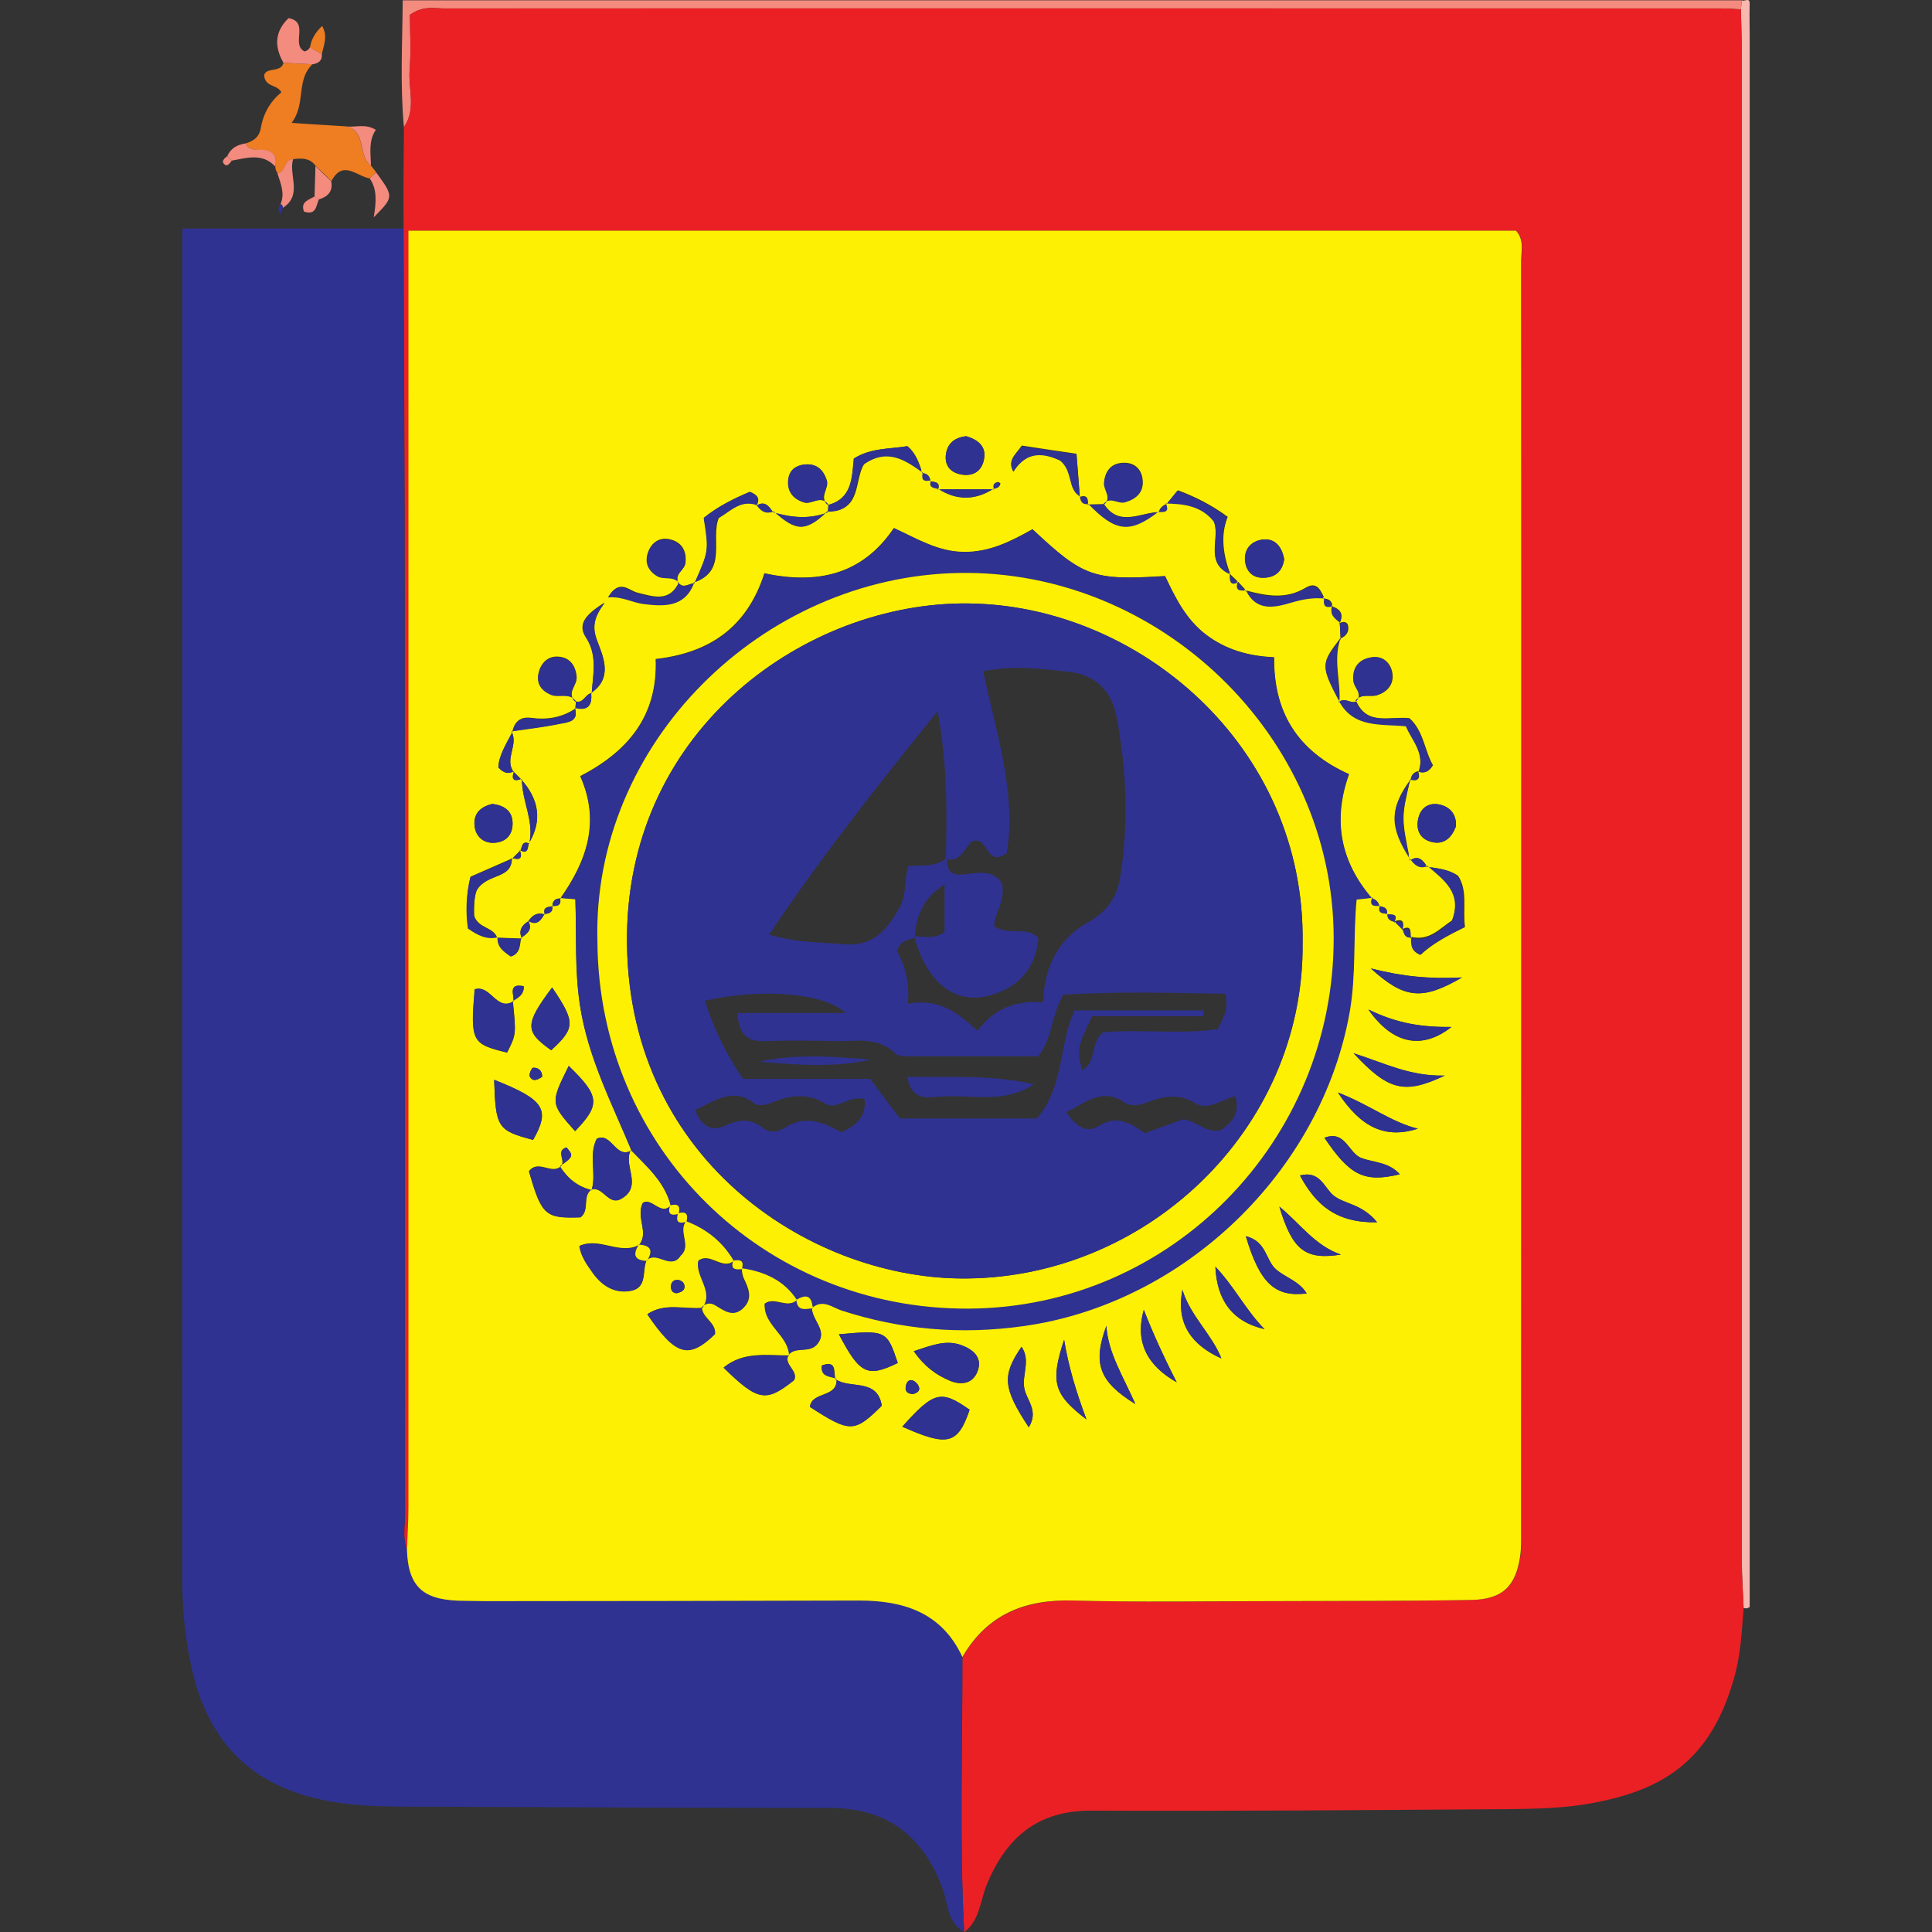
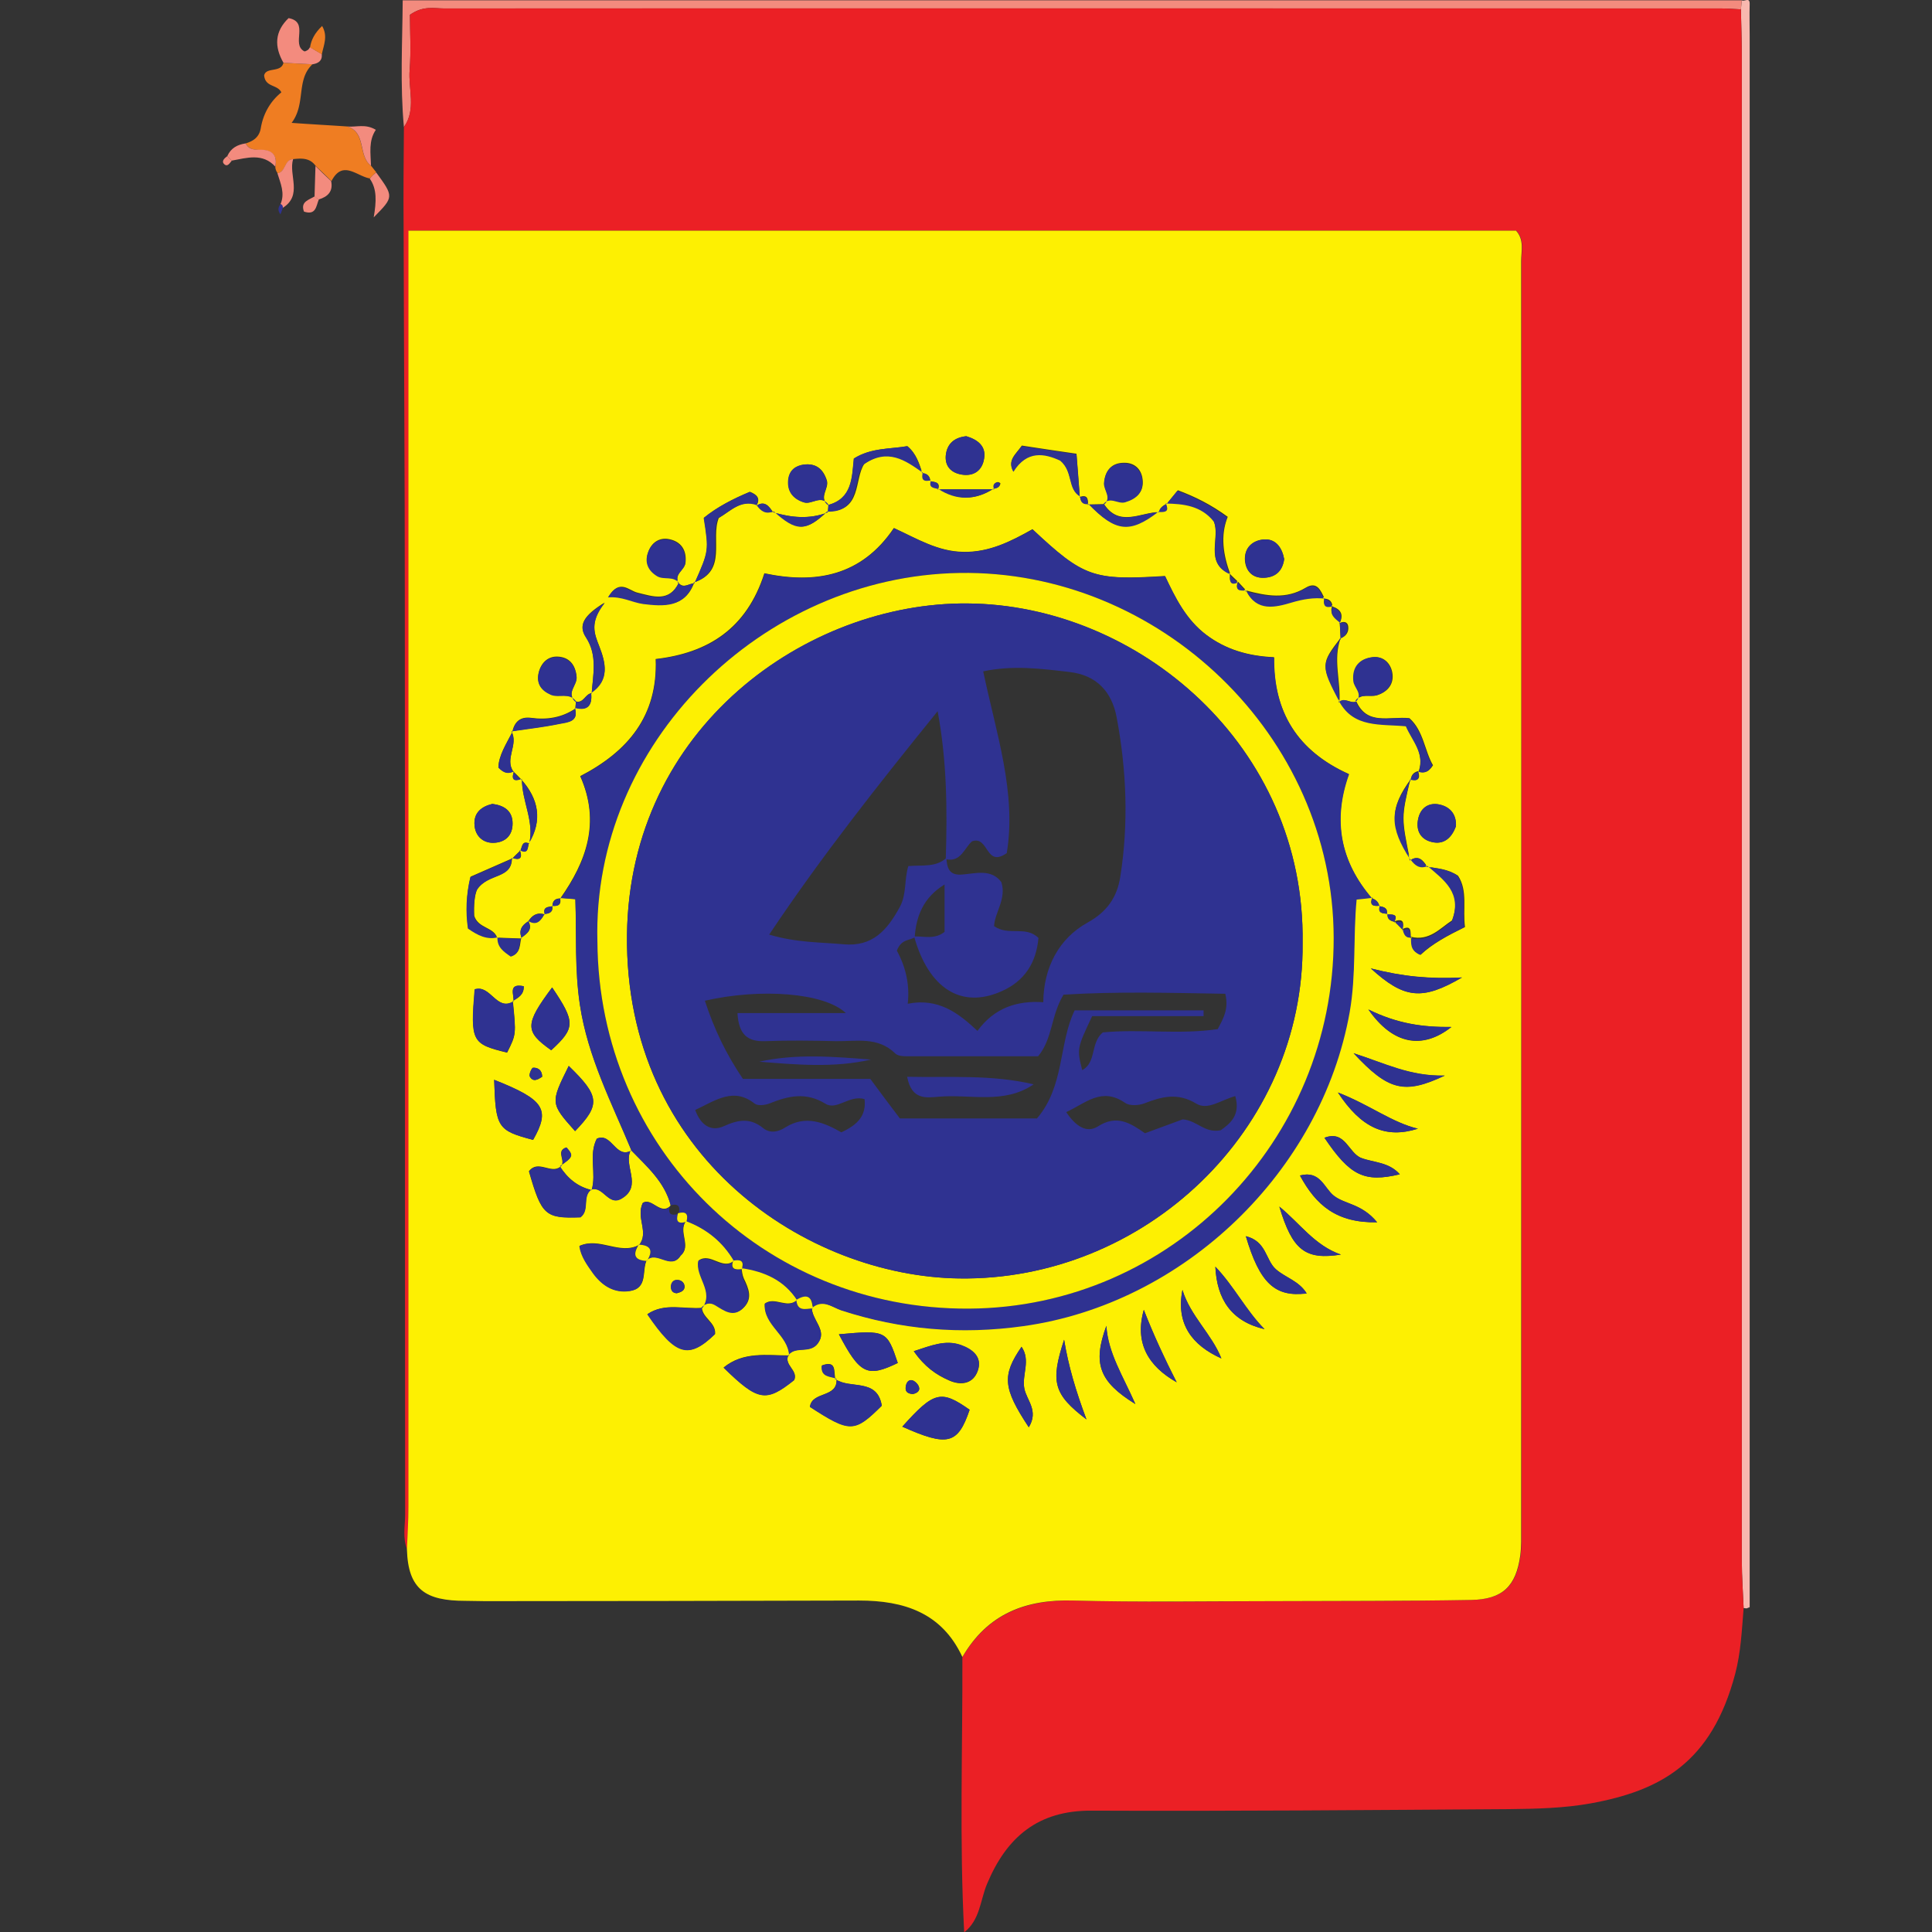
<svg xmlns="http://www.w3.org/2000/svg" width="64" height="64">
  <rect width="100%" height="100%" fill="#333333" stroke="none" />
  <path fill="#F8B8AF" d="M57.96 53.24l-.1.04-.1-.01c-.02-.52-.06-1.04-.06-1.56V1.87c0-.52-.02-1.04-.03-1.56l.03-.3c.08.06.27-.13.26.13-.01.35 0 .7 0 1.04v52.06z" />
  <path fill="#F38B7E" d="M57.7.01l-.03.3c-.22-.01-.43-.03-.65-.03H14.71c-.33 0-.69-.1-1.13.21 0 .55.04 1.2-.01 1.83-.05.63.23 1.3-.19 1.89-.13-1.4-.05-2.8-.04-4.2H57.7z" />
  <path fill="#EB2025" d="M13.38 4.21c.41-.59.14-1.26.19-1.89.05-.64.01-1.28.01-1.83.44-.31.8-.21 1.13-.21 14.1-.01 28.21 0 42.31 0 .22 0 .43.02.65.03.01.52.03 1.04.03 1.56v49.84c0 .52.04 1.04.06 1.56-.06.73-.09 1.46-.28 2.18-.78 2.95-2.48 3.87-4.79 4.29-.89.16-1.81.18-2.72.19-4.6.03-9.21.07-13.81.05-1.77-.01-2.81.87-3.46 2.42-.23.54-.23 1.2-.76 1.61-.16-3.03-.05-6.07-.06-9.11.83-1.43 2.1-1.92 3.7-1.88 2.17.06 4.35.03 6.52.02 2.22 0 4.43 0 6.65-.04 1.04-.02 1.48-.46 1.62-1.47.04-.3.03-.61.03-.91V8.65c0-.33.11-.7-.17-1.01H13.54V49.9c0 .48-.03.95-.05 1.43-.16-.38-.07-.77-.07-1.15-.01-10.12 0-20.24-.01-30.36 0-4.08-.03-8.16-.04-12.24-.01-1.12 0-2.24.01-3.37z" />
-   <path fill="#2F3291" d="M31.88 54.89c0 3.04-.1 6.07.06 9.11-.57-.32-.53-.95-.72-1.45-.65-1.74-1.84-2.66-3.73-2.66-4.3 0-8.6-.02-12.9-.04-1.34-.01-2.68.05-4.02-.25-2.27-.51-3.62-1.9-4.17-4.13-.25-1.02-.36-2.05-.36-3.09-.01-14.64 0-29.28 0-43.92v-.89h7.32c.02 4.08.04 8.16.04 12.24.01 10.12 0 20.24.01 30.36 0 .38-.09.78.07 1.15.04 1.33.62 1.7 1.94 1.7.22 0 .43.01.65.01 4.13-.01 8.26-.01 12.39-.02 1.49.01 2.75.41 3.42 1.88z" />
  <path fill="#EF7D22" d="M8.14 4.75c.26-.08.45-.21.5-.51.08-.47.31-.88.68-1.18-.13-.27-.53-.16-.57-.56.06-.29.56-.08.64-.42.32.02.64.03.96.05-.55.52-.21 1.31-.69 1.94.69.05 1.27.08 1.85.12.63.21.34.97.78 1.3.06.07.11.14.17.21l-.21.21c-.43-.07-.9-.63-1.27.09-.17-.17-.35-.34-.52-.5-.19-.27-.46-.26-.74-.23-.3.01-.25.43-.52.47a.368.368 0 0 1-.08-.21c.07-.36-.08-.55-.45-.56-.2-.01-.41.01-.53-.22z" />
  <path fill="#F38B7E" d="M10.35 2.13c-.32-.02-.64-.03-.96-.05-.31-.54-.29-1.04.17-1.48.7.13.07.86.52 1.1.02.01.08-.02.11-.04s.06-.06.08-.1c.13.08.26.16.39.23.02.23-.12.31-.31.34zM12.46 5.71c.59.81.59.81-.08 1.49.09-.53.11-.94-.13-1.28.06-.08.13-.14.21-.21zM12.29 5.49c-.44-.33-.14-1.09-.78-1.3.29.03.59-.1.94.11-.25.37-.17.78-.16 1.19zM8.14 4.75c.11.23.33.21.53.21.37.01.52.2.45.56-.42-.46-.94-.29-1.44-.2l-.15-.15c.12-.27.34-.38.61-.42zM9.19 5.74c.28-.04.22-.46.52-.47-.16.53.33 1.2-.35 1.62 0-.06-.02-.1-.07-.12.16-.37 0-.7-.1-1.03zM10.45 5.5c.17.17.35.34.52.5.07.34-.11.52-.42.61-.05-.04-.09-.07-.13-.11l.03-1z" />
  <path fill="#EF7D22" d="M10.66 1.8c-.13-.08-.26-.16-.39-.23.04-.25.15-.47.4-.71.2.34.05.64-.01.94z" />
  <path fill="#2F3291" d="M9.3 6.76c.05.02.07.06.07.12-.02.07-.05.14-.08.22-.09-.12-.09-.23.01-.34z" />
  <path fill="#F38B7E" d="M10.56 6.61c-.09.22-.09.53-.49.4-.13-.34.18-.39.36-.51.04.04.08.08.13.11zM7.68 5.32c-.07.08-.14.22-.25.12-.11-.1.01-.2.1-.27l.15.15z" />
  <path fill="#FDF002" d="M31.88 54.89c-.68-1.47-1.94-1.87-3.42-1.87-4.13.01-8.26.02-12.39.02-.22 0-.43-.01-.65-.01-1.32 0-1.9-.37-1.94-1.7.02-.48.05-.95.05-1.43V9.1 7.64h36.69c.28.31.17.68.17 1.01.01 13.99 0 27.98 0 41.97 0 .3.01.61-.03.91-.14 1.01-.58 1.45-1.62 1.47-2.22.04-4.43.03-6.65.04-2.17 0-4.35.04-6.52-.02-1.59-.05-2.86.44-3.69 1.87zm14.06-24.6c.04-.21-.09-.25-.25-.27-.02-.15-.13-.22-.25-.27-1.04-1.21-1.31-2.58-.76-4.11-1.69-.76-2.5-2.05-2.48-3.87-.87-.04-1.6-.26-2.24-.74-.68-.51-1.04-1.25-1.37-1.95-2.39.15-2.7.04-4.39-1.55-.71.4-1.43.77-2.29.75-.84-.01-1.54-.44-2.3-.79-1.07 1.59-2.59 1.86-4.29 1.5-.59 1.84-1.87 2.64-3.6 2.84.07 1.89-.92 3.06-2.5 3.88.68 1.53.2 2.83-.66 4.05-.17 0-.26.08-.26.26-.16.02-.33.03-.25.27-.25-.08-.42.02-.55.23-.22.13-.33.31-.21.57l-.82-.03c-.13-.36-.62-.3-.76-.72-.02-.33.01-.71.1-.88.38-.56 1.16-.33 1.15-1.05.27.1.36.02.26-.26.28.16.26-.07.3-.23.46-.76.32-1.46-.25-2.1-.09-.09-.17-.18-.26-.26-.31-.43.18-.9-.07-1.34.54-.08 1.08-.14 1.61-.25.26-.05.64-.07.49-.53.44.12.59-.09.54-.5.63-.42.48-1 .27-1.54-.16-.41-.33-.79.18-1.44-.7.43-.88.75-.62 1.14.39.6.24 1.23.19 1.86-.22.02-.27.36-.54.27-.32-.29.07-.54.04-.82-.04-.41-.26-.65-.64-.66-.33-.01-.55.23-.62.55-.07.34.09.56.41.7.27.12.61-.08.83.21-.01.09-.01.17-.02.26-.44.3-.94.38-1.46.31-.37-.05-.56.13-.63.47-.2.39-.45.77-.46 1.17.21.22.36.21.52.12-.1.27-.02.36.26.25-.01.73.42 1.41.24 2.15-.24-.11-.23.11-.29.23-.09.09-.18.17-.26.26-.46.2-.91.4-1.39.61-.14.58-.16 1.15-.08 1.7.33.23.63.38.99.29-.02.33.21.49.44.64.32-.1.27-.39.33-.61.2-.14.4-.28.22-.57.28.17.43.01.55-.22.17-.01.3-.06.25-.27.2.03.32-.03.26-.26.16.01.32.03.51.04.04 1.18-.02 2.34.15 3.5.26 1.73 1.06 3.25 1.71 4.83-.53.3-.65-.61-1.15-.39-.28.54-.01 1.14-.17 1.7-.47-.11-.8-.39-1.06-.79.44-.3.46-.35.22-.62-.38.12.02.46-.2.64-.31.25-.74-.25-1.04.15.42 1.47.54 1.56 1.7 1.52.32-.23.05-.68.36-.92.4-.13.56.56 1.01.3.72-.42.03-1.11.31-1.61.53.55 1.12 1.06 1.32 1.84-.33.36-.64-.29-.93-.08-.23.49.22.97-.12 1.39-.65.34-1.3-.27-1.97.03.05.35.26.63.45.9.29.41.69.67 1.22.59.6-.09.39-.66.55-1.01.34-.35.81.34 1.13-.16.37-.32-.1-.79.18-1.15.68.26 1.22.69 1.59 1.32-.39.33-.78-.28-1.17-.01-.12.54.54 1.01.13 1.57-.6.06-1.25-.18-1.83.21.95 1.38 1.37 1.5 2.24.66.03-.39-.43-.53-.44-.89.13-.14.28-.18.46-.08.3.18.61.42.93.09.3-.3.16-.63 0-.96-.05-.11-.06-.24-.08-.36.76.11 1.42.39 1.85 1.07-.33.31-.74-.12-1.07.12-.04.72.78 1.03.81 1.72-.75 0-1.52-.14-2.18.4 1.14 1.12 1.41 1.16 2.34.41.14-.32-.36-.5-.19-.83.25-.33.77.01 1.02-.46.22-.39-.25-.71-.25-1.12.35-.29.67 0 .96.09 1.97.64 3.96.81 6.03.52 5.32-.75 9.87-5.12 10.81-10.4.22-1.25.12-2.5.23-3.73.21-.03.38-.04.54-.06-.11.28.04.31.26.28-.09.25.07.26.25.27-.02.19.1.24.25.27.09.09.17.18.26.26.04.14.09.27.28.25.02.2-.04.43.3.58.39-.37.9-.64 1.47-.92-.08-.59.1-1.2-.23-1.7-.34-.23-.69-.24-1.02-.3-.14-.21-.28-.4-.57-.21-.29-1.42-.29-1.42.01-2.69.25.08.34-.01.26-.26.17.06.33.06.49-.2-.28-.48-.31-1.14-.78-1.56-.67-.07-1.41.26-1.77-.58.18-.26.47-.11.7-.18.37-.12.57-.39.5-.76-.06-.31-.3-.54-.64-.5-.43.05-.68.33-.63.79.02.23.33.42.09.68-.19.09-.39-.16-.57.03.05-.71-.22-1.42.04-2.13.19-.06.28-.22.25-.4-.02-.14-.15-.17-.28-.1.13-.27.05-.45-.24-.55-.01-.16-.1-.25-.26-.26-.13-.27-.25-.59-.63-.36-.65.39-1.3.27-1.97.09-.08-.09-.17-.18-.25-.27-.09-.09-.18-.17-.27-.26-.24-.64-.34-1.29-.09-1.91-.56-.41-1.09-.67-1.65-.88-.15.18-.25.31-.36.44-.12.06-.23.13-.25.28-.63.01-1.34.52-1.85-.28.22-.27.48.01.72-.06.37-.11.62-.32.57-.74-.04-.36-.29-.56-.62-.55-.39 0-.62.24-.65.66-.02.24.27.48 0 .71-.18 0-.36.01-.54.01.01-.2-.03-.33-.27-.25-.03-.46-.07-.92-.11-1.43-.67-.1-1.25-.18-1.81-.27-.2.29-.49.48-.28.85.45-.72 1.03-.61 1.55-.37.44.37.24.94.66 1.19.01.17.08.27.27.25.9.93 1.37.98 2.32.25.2.01.38 0 .23-.28.6.02 1.18.07 1.6.6.25.55-.33 1.39.55 1.75-.03.21-.02.38.27.25-.14.3.05.29.25.28.35.71.97.55 1.51.39.37-.11.72-.18 1.1-.13-.07.24.02.32.26.26-.12.27.07.4.24.54l.03.54c-.66.86-.66.89-.04 2.08.48.87 1.36.72 2.2.81.2.49.63.9.43 1.52-.15.03-.24.11-.26.26-.71.97-.71 1.54-.01 2.63.14.19.31.32.56.21.54.47 1.18.9.81 1.85-.39.25-.75.7-1.37.54 0-.18.02-.4-.28-.25.08-.25.01-.36-.26-.26.14-.25-.07-.22-.25-.23zM30.82 15.94c-.01-.16-.1-.25-.26-.26-.11-.32-.2-.65-.5-.9-.58.1-1.2.05-1.77.41-.07.63-.05 1.33-.86 1.54-.32-.26.05-.55-.04-.82-.12-.37-.35-.57-.76-.52-.28.04-.47.19-.51.48-.05.39.14.65.51.77.26.09.57-.27.82.07-.01.09-.01.17-.02.26-.61.24-1.21.18-1.82 0-.14-.21-.28-.4-.56-.21.16-.25.02-.38-.21-.47-.55.23-1.08.5-1.52.86.17 1.09.17 1.09-.31 2.17-.18 0-.36.19-.53-.01-.16-.31.21-.43.23-.68.04-.41-.15-.69-.54-.77-.33-.07-.6.12-.7.44-.11.32.01.59.31.77.22.13.53-.02.72.22-.33.67-.86.47-1.39.34-.28-.07-.59-.47-.95.14.45-.05.8.17 1.17.22.66.08 1.37.14 1.67-.7 1.11-.38.53-1.43.81-2.13.41-.24.74-.63 1.28-.44.14.2.31.32.56.21.75.68 1.06.68 1.77 0 1.14.03.87-1.06 1.21-1.56.8-.57 1.39-.14 1.97.27-.06.24.02.32.26.26-.09.24.1.24.24.28.61.4 1.22.4 1.83 0 .1-.02.2-.05.21-.17 0-.01-.07-.05-.1-.04-.13.04-.14.13-.08.24h-1.88c.08-.25-.12-.24-.26-.27zM17.01 33.18c-.56.33-.76-.58-1.28-.4-.15 1.72-.1 1.81 1.07 2.09.3-.6.3-.6.19-1.71.17-.11.37-.2.36-.49-.54-.11-.31.29-.34.51zm10.67 12.51c-.08-.21.07-.65-.45-.46-.04.39.28.35.48.43.06.66-.81.41-.88.94 1.33.86 1.48.86 2.38-.04-.15-.92-1.05-.53-1.53-.87zm-11.31-9.92c.05 1.58.11 1.68 1.29 1.99.57-1.01.38-1.33-1.29-1.99zm13.52 11.49c1.5.67 1.84.59 2.23-.56-.95-.67-1.18-.61-2.23.56zm.38-2.5c.36.52.74.78 1.17.97.4.18.8.11.95-.32.16-.45-.17-.71-.56-.85-.52-.19-1 .02-1.56.2zm-11.22-7.29c.85-.88.81-1.16-.21-2.16-.61 1.23-.61 1.24.21 2.16zm8.74 6.73c.7 1.32.94 1.44 1.95.95-.36-1.08-.39-1.09-1.95-.95zm-9.5-11.49c-.91 1.22-.91 1.46-.03 2.08.8-.74.81-.93.03-2.08zm24.25-14.19c-.07-.38-.28-.68-.68-.65-.36.03-.65.27-.62.7.03.35.25.57.59.57.4 0 .65-.21.71-.62zm3.83 20.38c-.36-.41-.87-.39-1.27-.54-.43-.16-.53-.94-1.22-.67.85 1.26 1.32 1.49 2.49 1.21zm-.75 1.59c-.51-.62-1.06-.59-1.44-.88-.32-.25-.45-.85-1.12-.67.53.98 1.21 1.57 2.56 1.55zM32.01 14.45c-.39.04-.64.24-.68.64-.03.36.18.57.52.63.41.07.69-.14.75-.53.07-.41-.21-.62-.59-.74zm16.22 12.92c.02-.37-.17-.64-.55-.72-.33-.07-.6.09-.69.43-.1.38.03.71.43.81.39.1.66-.11.81-.52zm-1.26 10.02c-.87-.21-1.58-.78-2.65-1.2.77 1.17 1.57 1.54 2.65 1.2zm-10.32 6.53c-.46 1.25-.24 1.85.96 2.59-.42-.94-.91-1.69-.96-2.59zm-1.4.46c-.46 1.41-.35 1.81.74 2.64-.36-.97-.6-1.78-.74-2.64zm7.13-4.41c.43 1.44.85 1.77 2.04 1.59-.87-.3-1.36-1.04-2.04-1.59zm-.49 4.06c-.62-.62-1.02-1.43-1.63-2.07.05 1.07.52 1.81 1.63 2.07zm-2.91 1.76c-.41-.79-.77-1.58-1.09-2.4-.31 1.1.15 1.87 1.09 2.4zm5.86-10.9c1.15 1.23 1.67 1.37 3.02.74-1.16.03-1.97-.4-3.02-.74zm-28.53-8.26c-.37.09-.63.3-.59.72.03.34.27.56.6.57.39 0 .66-.22.66-.64 0-.42-.28-.6-.67-.65zm24.96 14.32c.46 1.56.97 2.03 2.01 1.89-.25-.41-.71-.52-1.02-.8-.34-.3-.3-.92-.99-1.09zm-7.19 6.33c.34-.56-.08-.9-.15-1.3-.08-.45.22-.92-.09-1.37-.65.95-.62 1.37.24 2.67zm14.35-14.9c-1.08.05-1.96-.03-3.02-.3 1.11 1.01 1.7 1.07 3.02.3zm-3.1 1.06c.81 1.17 1.79 1.34 2.75.58-.94.01-1.79-.11-2.75-.58zm-6.16 9.29c-.22 1.12.31 1.83 1.29 2.27-.32-.81-1.03-1.41-1.29-2.27zm-8.93 3.45c.13-.03.25-.1.2-.24-.03-.09-.15-.21-.24-.22-.14-.02-.19.14-.2.26-.01.15.11.19.24.2zm-7.82-3.34c.12-.03.25-.07.26-.21 0-.13-.1-.22-.22-.23-.14-.01-.22.09-.23.21-.01.12.04.22.19.23zm-4.46-7.17c0-.2-.12-.31-.3-.3-.05 0-.14.23-.11.29.11.2.27.1.41.01z" />
  <path fill="#2F3291" d="M24.31 41.77c-.37-.63-.9-1.06-1.59-1.32l.02.02c.07-.26-.02-.35-.28-.28l.02.02c.07-.26-.02-.35-.28-.28l.02.01c-.2-.79-.79-1.29-1.32-1.84l.02.02c-.66-1.58-1.45-3.1-1.71-4.83-.18-1.16-.11-2.32-.15-3.5-.19-.02-.35-.03-.51-.04l.02.02c.86-1.22 1.34-2.52.66-4.05 1.58-.82 2.57-1.99 2.5-3.88 1.73-.19 3.02-1 3.6-2.84 1.7.36 3.21.09 4.29-1.5.76.35 1.46.78 2.3.79.86.01 1.58-.36 2.29-.75 1.7 1.58 2 1.69 4.39 1.55.33.7.69 1.44 1.37 1.95.64.48 1.37.7 2.24.74-.02 1.83.78 3.11 2.48 3.87-.55 1.53-.28 2.9.76 4.11l.03-.02c-.16.02-.33.04-.54.06-.12 1.23-.01 2.48-.23 3.73-.94 5.28-5.49 9.66-10.81 10.4-2.07.29-4.06.12-6.03-.52-.29-.1-.61-.38-.96-.09l.02.03c-.01-.42-.21-.48-.54-.28l.02.01c-.43-.67-1.09-.96-1.85-1.07l.02.03c.1-.29-.06-.31-.28-.28l.01.01zm-4.52-10.58c.03 6.82 5.48 12.2 12.31 12.16 6.7-.04 12.08-5.56 12.08-12.28-.01-6.71-5.78-12.2-12.4-12.09-6.55.11-12.16 5.67-11.99 12.21zM27.68 45.69c.49.33 1.38-.05 1.53.88-.91.9-1.05.9-2.38.04.06-.53.94-.28.88-.94l-.03.02zM21.41 41.76c-.16.35.05.92-.55 1.01-.52.08-.92-.18-1.22-.59-.19-.27-.4-.55-.45-.9.66-.3 1.32.32 1.97-.03l-.01-.02c-.21.33-.14.52.27.54l-.01-.01zM16.37 35.77c1.67.66 1.87.98 1.29 1.99-1.18-.31-1.24-.4-1.29-1.99zM29.89 47.26c1.05-1.17 1.28-1.23 2.23-.56-.39 1.15-.73 1.23-2.23.56zM16.98 33.15c.12 1.11.12 1.11-.19 1.71-1.17-.28-1.21-.37-1.07-2.09.52-.17.72.74 1.28.4l-.02-.02zM19.59 39.41c-.31.23-.04.68-.36.92-1.16.04-1.27-.06-1.7-1.52.29-.4.72.11 1.04-.15l-.02-.02c.25.4.59.68 1.06.79l-.02-.02z" />
  <path fill="#2F3291" d="M23.26 43.34c.41-.56-.24-1.04-.13-1.57.39-.27.78.34 1.17.01l-.02-.02c-.1.29.06.32.28.28l-.02-.03c.03.12.03.25.08.36.16.32.3.66 0 .96-.33.33-.63.09-.93-.09-.17-.1-.32-.07-.46.08l.03.02zM26.12 44.89c-.17.33.32.51.19.83-.94.75-1.2.7-2.34-.41.65-.54 1.43-.4 2.18-.4l-.03-.02zM21.17 41.25c.34-.42-.11-.9.12-1.39.29-.21.6.44.93.08l-.02-.01c-.09.27.01.36.28.28l-.02-.02c-.08.27.01.37.28.28l-.02-.02c-.28.36.19.83-.18 1.15-.32.5-.79-.19-1.13.16l.02.01c.21-.33.14-.52-.27-.54l.01.02z" />
  <path fill="#2F3291" d="M26.89 43.31c0 .41.47.73.25 1.12-.25.47-.77.13-1.02.46l.02.02c-.03-.69-.85-1-.81-1.72.34-.23.74.19 1.07-.12l-.02-.01c.03.39.3.3.54.28l-.03-.03zM23.24 43.31c0 .37.47.5.44.89-.87.84-1.3.72-2.24-.66.58-.4 1.23-.15 1.83-.21l-.03-.02zM19.6 39.42c.17-.55-.11-1.15.17-1.7.5-.22.62.69 1.15.39l-.02-.01c-.28.5.41 1.19-.31 1.61-.44.26-.6-.43-1.01-.3l.02.01zM30.27 44.76c.56-.18 1.04-.39 1.56-.21.39.14.72.4.56.85-.15.43-.55.5-.95.32-.43-.18-.81-.45-1.17-.96zM19.05 37.47c-.82-.92-.82-.93-.21-2.16 1.03.99 1.06 1.28.21 2.16zM27.79 44.2c1.56-.14 1.59-.12 1.95.95-1.01.49-1.26.37-1.95-.95zM18.29 32.71c.77 1.15.77 1.35-.03 2.08-.88-.62-.88-.86.03-2.08zM47.26 28.71c.33.06.68.07 1.02.3.33.51.15 1.11.23 1.7-.57.28-1.08.55-1.47.92-.34-.15-.29-.38-.3-.58l-.02.02c.62.16.98-.29 1.37-.54.37-.96-.27-1.38-.81-1.85l-.02.03zM25.06 16.73c-.54-.18-.87.21-1.28.44-.28.7.3 1.75-.81 2.13l.03.03c.48-1.08.48-1.08.31-2.17.44-.36.97-.63 1.52-.86.24.09.37.21.21.47l.02-.04zM27.42 16.97c.01-.09.01-.17.02-.26l-.02.02c.81-.21.8-.91.86-1.54.57-.36 1.18-.31 1.77-.41.3.25.39.58.5.9l.02-.02c-.58-.41-1.16-.83-1.97-.27-.35.5-.08 1.59-1.21 1.56l.03.02zM44.92 23.24c.24-.26-.07-.45-.09-.68-.05-.46.2-.74.63-.79.34-.04.58.19.64.5.07.37-.13.65-.5.76-.23.07-.52-.07-.7.18l.02.03zM22.49 19.31c-.19-.24-.5-.09-.72-.22-.3-.18-.42-.45-.31-.77.11-.32.37-.5.7-.44.38.08.57.35.54.77-.02.25-.39.37-.23.68l.02-.02zM16.49 31.05c-.36.09-.66-.06-.99-.29-.08-.55-.06-1.12.08-1.7.48-.21.94-.41 1.39-.61l-.02-.03c.01.72-.77.49-1.15 1.05-.09.17-.11.54-.1.88.13.42.63.36.76.72l.03-.02zM19.08 23.23c-.22-.3-.56-.1-.83-.21-.32-.14-.48-.36-.41-.7.07-.32.29-.56.62-.55.38.01.6.26.64.66.03.28-.36.53-.04.82l.02-.02zM36.57 16.72c.27-.23-.01-.47 0-.71.03-.42.26-.66.65-.66.32 0 .58.19.62.55.04.42-.2.63-.57.74-.24.07-.5-.21-.72.06l.02.02zM38.64 16.7c.11-.13.21-.26.36-.44.57.21 1.09.47 1.65.88-.25.63-.15 1.28.09 1.91l.02-.02c-.88-.37-.31-1.2-.55-1.75-.42-.53-1.01-.59-1.6-.6l.03.02zM42.54 18.52c-.05.41-.3.62-.7.62-.35 0-.56-.22-.59-.57-.04-.43.25-.67.62-.7.39-.03.6.27.67.65zM46.37 38.9c-1.18.28-1.65.05-2.5-1.21.69-.26.79.51 1.22.67.42.16.92.13 1.28.54zM45.62 40.49c-1.35.03-2.03-.57-2.55-1.55.67-.18.8.42 1.12.67.37.29.92.26 1.43.88zM35.78 16.45c-.43-.25-.22-.82-.66-1.19-.52-.24-1.1-.35-1.55.37-.21-.37.08-.56.28-.85.55.08 1.13.17 1.81.27.04.51.07.97.11 1.43l.01-.03z" />
  <path fill="#2F3291" d="M44.9 23.22c.36.83 1.11.51 1.77.58.48.42.5 1.08.78 1.56-.16.25-.31.26-.49.2l.04.02c.21-.62-.22-1.03-.43-1.52-.84-.08-1.72.06-2.2-.81l-.03.02c.18-.2.39.05.57-.03l-.01-.02zM32.01 14.45c.38.11.66.33.59.74-.06.39-.33.6-.75.53-.34-.06-.55-.27-.52-.63.04-.4.3-.6.68-.64zM48.23 27.37c-.15.41-.42.62-.81.52-.4-.1-.53-.43-.43-.81.09-.34.36-.5.69-.43.38.08.57.35.55.72zM46.97 37.39c-1.08.34-1.88-.03-2.65-1.2 1.08.42 1.78.99 2.65 1.2zM36.65 43.92c.06.9.55 1.65.96 2.59-1.2-.74-1.42-1.34-.96-2.59zM27.44 16.71c-.25-.33-.55.02-.82-.07-.37-.12-.56-.38-.51-.77.04-.29.23-.44.51-.48.41-.05.63.15.76.52.09.27-.28.56.04.82l.02-.02zM35.25 44.38c.14.86.38 1.68.74 2.64-1.09-.84-1.2-1.24-.74-2.64zM42.38 39.97c.67.55 1.17 1.29 2.04 1.59-1.18.19-1.6-.14-2.04-1.59zM41.89 44.03c-1.11-.26-1.58-1-1.63-2.07.62.64 1.02 1.45 1.63 2.07zM38.98 45.79c-.95-.54-1.4-1.3-1.09-2.4.32.82.69 1.61 1.09 2.4zM44.84 34.89c1.05.33 1.85.76 3.02.74-1.34.64-1.87.5-3.02-.74zM16.31 26.63c.39.05.67.23.67.65 0 .42-.27.64-.66.64-.33 0-.57-.23-.6-.57-.04-.42.22-.63.59-.72zM22.47 19.32c.18.2.35 0 .53.01l-.02-.02c-.3.83-1.01.78-1.67.7-.37-.05-.71-.26-1.17-.22.36-.61.67-.21.95-.14.53.13 1.07.33 1.39-.34l-.01.01zM41.27 40.95c.69.17.65.79 1 1.1.31.27.76.38 1.02.8-1.05.13-1.56-.34-2.02-1.9zM34.08 47.28c-.86-1.3-.89-1.72-.24-2.66.31.45.01.92.09 1.37.07.39.49.74.15 1.29zM48.43 32.38c-1.32.77-1.91.71-3.02-.3 1.06.27 1.94.36 3.02.3zM19.6 22.98c.04-.63.2-1.26-.19-1.86-.26-.39-.08-.71.62-1.14-.51.65-.34 1.02-.18 1.44.21.54.36 1.12-.27 1.54l.02.02zM45.33 33.44c.96.48 1.8.59 2.75.58-.95.75-1.94.58-2.75-.58zM39.17 42.73c.26.86.97 1.46 1.29 2.27-.98-.44-1.51-1.15-1.29-2.27zM43.89 19.83c-.38-.04-.73.02-1.1.13-.54.16-1.16.32-1.51-.39l-.02.02c.67.17 1.32.29 1.97-.09.39-.23.51.08.63.36l.03-.03zM36.03 16.72c.18 0 .36-.01.54-.01l-.02-.02c.51.8 1.22.29 1.85.28l-.02-.02c-.95.73-1.42.68-2.32-.25l-.03.02zM16.97 24.26c.08-.33.26-.52.63-.47.52.08 1.02 0 1.46-.31l-.02-.03c.15.46-.23.48-.49.53-.53.11-1.07.17-1.61.25l.03.03zM46.72 28.48c-.7-1.09-.7-1.66.01-2.63l-.02-.03c-.3 1.27-.3 1.27-.01 2.69l.02-.03z" />
  <path fill="#2F3291" d="M44.37 23.25c-.62-1.19-.62-1.23.04-2.08l-.02-.02c-.26.7.01 1.42-.04 2.13l.02-.03zM25.61 16.97c.61.18 1.21.24 1.82 0l-.03-.03c-.71.68-1.02.68-1.77 0l-.02.03zM17.53 27.96c.18-.75-.25-1.42-.24-2.15l-.02.03c.57.64.71 1.34.25 2.1l.01.02zM17.03 25.55c-.16.08-.31.1-.52-.12.01-.39.26-.77.46-1.17l-.03-.02c.25.43-.24.9.07 1.34l.02-.03zM16.46 31.07l.82.03-.03-.02c-.06.23-.01.51-.33.61-.23-.16-.46-.31-.44-.64l-.02.02zM31.05 16.21h1.88l-.03-.02c-.61.39-1.22.4-1.83 0l-.02.02zM18.57 38.65c.22-.18-.18-.52.2-.64.24.27.22.32-.22.62l.02.02zM30.24 46.18c-.13-.01-.24-.05-.24-.2 0-.12.05-.27.2-.26.09.01.21.12.24.22.05.14-.07.21-.2.24zM22.42 42.84c-.15 0-.2-.11-.2-.23.01-.13.09-.23.23-.21.13.01.23.1.22.23 0 .14-.13.17-.25.21zM27.7 45.67c-.2-.08-.52-.04-.48-.43.52-.2.37.25.45.46l.03-.03zM17.96 35.67c-.14.09-.3.19-.41-.01-.04-.06.06-.29.11-.29.18-.01.3.1.3.3zM17.01 33.18c.03-.22-.2-.62.34-.51.01.29-.2.38-.36.49l.02.02zM19.06 23.48c.01-.09.01-.17.02-.26l-.02.02c.27.09.33-.26.54-.27l-.02-.02c.05.41-.1.62-.54.5l.02.03zM44.39 20.63c-.17-.14-.37-.27-.24-.54l-.02.02c.28.1.36.28.24.55l.02-.03zM46.7 28.51c.28-.2.43-.01.57.21l.02-.03c-.26.11-.42-.02-.56-.21l-.03.03z" />
  <path fill="#2F3291" d="M44.41 21.17l-.03-.54-.03.03c.13-.07.26-.04.28.1.02.18-.06.33-.25.4l.03.01zM25.04 16.76c.28-.19.43 0 .56.21l.02-.03c-.26.11-.42-.01-.56-.21l-.02.03zM17.48 30.5c.18.29-.02.43-.22.57l.03.02c-.12-.26-.01-.43.21-.57l-.02-.02z" />
  <path fill="#2F3291" d="M17.5 30.53c.13-.21.3-.31.55-.23l-.02-.02c-.12.24-.26.4-.55.22l.02.03zM44.14 20.09c-.24.06-.32-.02-.26-.26l-.02.02c.16.01.25.1.26.26l.02-.02zM41.28 19.56c-.2.01-.39.02-.25-.28l-.02.03c.08.09.17.18.25.27l.02-.02z" />
  <path fill="#2F3291" d="M40.74 19.06c.09.09.18.17.27.26l.02-.03c-.29.13-.3-.04-.27-.25l-.02.02zM38.39 16.98c.01-.15.13-.22.25-.28l-.03-.02c.15.28-.03.29-.23.28l.01.02zM17.29 25.8c-.28.11-.36.02-.26-.25l-.03.02c.09.09.17.18.26.26l.03-.03zM36.05 16.7c-.19.02-.26-.08-.27-.25l-.02.03c.24-.08.28.05.27.25l.02-.03zM46.73 25.84a.28.28 0 0 1 .26-.26l-.03-.02c.08.25-.01.34-.26.26l.03.02zM17.24 28.18c.06-.12.05-.33.29-.23l-.02-.02c-.03.16-.01.39-.3.23l.03.02zM32.94 16.22c-.06-.11-.04-.2.08-.24.03-.01.1.03.1.04-.01.13-.1.16-.21.17l.03.03zM30.82 15.94c.15.04.34.03.24.28l.02-.02c-.15-.04-.33-.04-.24-.28l-.02.02zM30.55 15.67c.16.01.25.1.26.26l.02-.02c-.24.06-.32-.02-.26-.26l-.02.02z" />
  <path fill="#2F3291" d="M17.21 28.16c.1.27.01.35-.26.26l.02.03c.09-.09.18-.17.26-.26.01-.01-.02-.03-.02-.03zM45.44 29.75c.12.05.23.12.25.27l.03-.02c-.22.03-.37 0-.25-.27l-.03.02zM18.54 29.75c.06.23-.06.28-.26.26l.02.02c0-.18.09-.26.26-.26l-.02-.02zM46.75 31.06c-.19.02-.24-.1-.28-.25l-.02.02c.3-.15.27.07.28.25l.02-.02z" />
  <path fill="#2F3291" d="M46.19 30.57c.27-.1.34.02.26.26l.02-.02c-.09-.09-.17-.18-.26-.26l-.02.02zM45.94 30.29c.18 0 .39-.02.24.27l.03-.02c-.15-.03-.27-.09-.25-.27l-.02.02z" />
  <path fill="#2F3291" d="M45.69 30.02c.16.02.29.07.25.27l.02-.02c-.17-.01-.34-.03-.25-.27l-.02.02zM18.28 30.01c.04.21-.08.26-.25.27l.02.02c-.08-.24.09-.25.25-.27l-.02-.02z" />
  <path fill="#FDF002" d="M19.79 31.19c-.18-6.55 5.44-12.1 11.99-12.21 6.62-.11 12.39 5.38 12.4 12.09.01 6.72-5.38 12.24-12.08 12.28-6.83.04-12.27-5.33-12.31-12.16zm23.36.05c.1-6.54-5.46-11.21-11.11-11.25-5.29-.04-11.19 4.09-11.27 10.98-.08 7.38 5.99 11.31 11 11.38 6.13.09 11.44-4.91 11.38-11.11zM26.92 43.34c-.24.02-.51.11-.54-.28.33-.2.52-.14.54.28z" />
-   <path fill="#FDF002" d="M22.48 40.21c-.27.08-.37-.01-.28-.28.26-.07.35.02.28.28z" />
  <path fill="#FDF002" d="M22.74 40.47c-.28.09-.36-.01-.28-.28.26-.07.35.02.28.28zM24.57 42.04c-.22.03-.38 0-.28-.28.22-.04.38-.01.28.28zM21.16 41.23c.41.02.48.21.27.54-.41-.02-.48-.2-.27-.54z" />
  <path fill="#2F3291" d="M43.15 31.24c.06 6.2-5.25 11.2-11.38 11.11-5.01-.07-11.08-4-11-11.38.08-6.89 5.97-11.02 11.27-10.98 5.65.03 11.21 4.71 11.11 11.25zm-11.82-2.78c.05-1.63.04-3.25-.27-4.9-1.95 2.41-3.85 4.81-5.58 7.4.91.27 1.69.25 2.46.32.97.09 1.45-.47 1.87-1.24.23-.43.14-.91.28-1.35.46-.04.91.05 1.26-.27.02.33.09.59.53.55.46-.04.96-.19 1.29.25.18.55-.22 1.01-.24 1.46.49.34 1.04-.03 1.47.39-.07.81-.45 1.43-1.23 1.77-1.33.59-2.41-.1-2.89-1.82.33-.01.68.11 1.01-.15V29.3c-.7.43-.94 1.04-.99 1.75-.17.11-.44.05-.59.44.25.46.44 1.06.36 1.76 1.02-.2 1.68.31 2.31.9.56-.77 1.32-1.01 2.18-.95.01-1.14.51-2.11 1.47-2.64.63-.35.97-.82 1.08-1.51.28-1.77.21-3.54-.12-5.29-.16-.85-.67-1.4-1.57-1.5-.94-.11-1.87-.23-2.85-.02.43 2.05 1.11 4.03.78 6.02-.71.5-.59-.59-1.15-.39-.25.21-.37.71-.87.59zm-7.98 4.69c.31.95.7 1.76 1.26 2.59h4.22c.36.49.67.9.98 1.31h4.54c.92-1.07.72-2.5 1.25-3.58h4.27v.19h-3.69c-.5 1.06-.51 1.08-.33 1.79.48-.26.26-.89.68-1.25 1.24-.12 2.54.08 3.81-.11.18-.35.37-.65.25-1.17-1.8-.03-3.63-.08-5.36.03-.43.72-.35 1.44-.84 2.04h-4.23c-.17 0-.4.01-.5-.09-.58-.57-1.29-.4-1.97-.41-.78-.02-1.56-.03-2.34 0-.57.02-.88-.2-.92-.93h3.59c-.72-.68-2.83-.83-4.67-.41zm-.32 3.62c.19.52.53.72.94.54.48-.22.88-.29 1.31.06.24.19.51.12.73-.02.68-.43 1.3-.16 1.86.16.54-.25.83-.55.77-1.1-.51-.15-.92.39-1.3.15-.64-.39-1.22-.26-1.84-.01-.15.06-.39.09-.5.01-.69-.55-1.28-.12-1.97.21zm14.9.77c.52-.19.92-.34 1.25-.46.48.04.73.47 1.26.36.31-.22.66-.5.48-1.13-.48.13-.91.48-1.29.25-.61-.37-1.13-.24-1.72-.01-.18.07-.48.09-.63-.01-.79-.55-1.32.01-1.96.3.3.45.66.71 1.04.48.63-.41 1.08-.12 1.57.22z" />
  <path fill="#2F3291" d="M34.24 35.92c-.98.67-2.09.32-3.14.41-.4.03-.9.13-1.05-.66 1.42.03 2.8-.08 4.19.25zM28.85 35.1c-1.22.28-2.46.17-3.7.07 1.22-.27 2.44-.17 3.7-.07z" />
</svg>